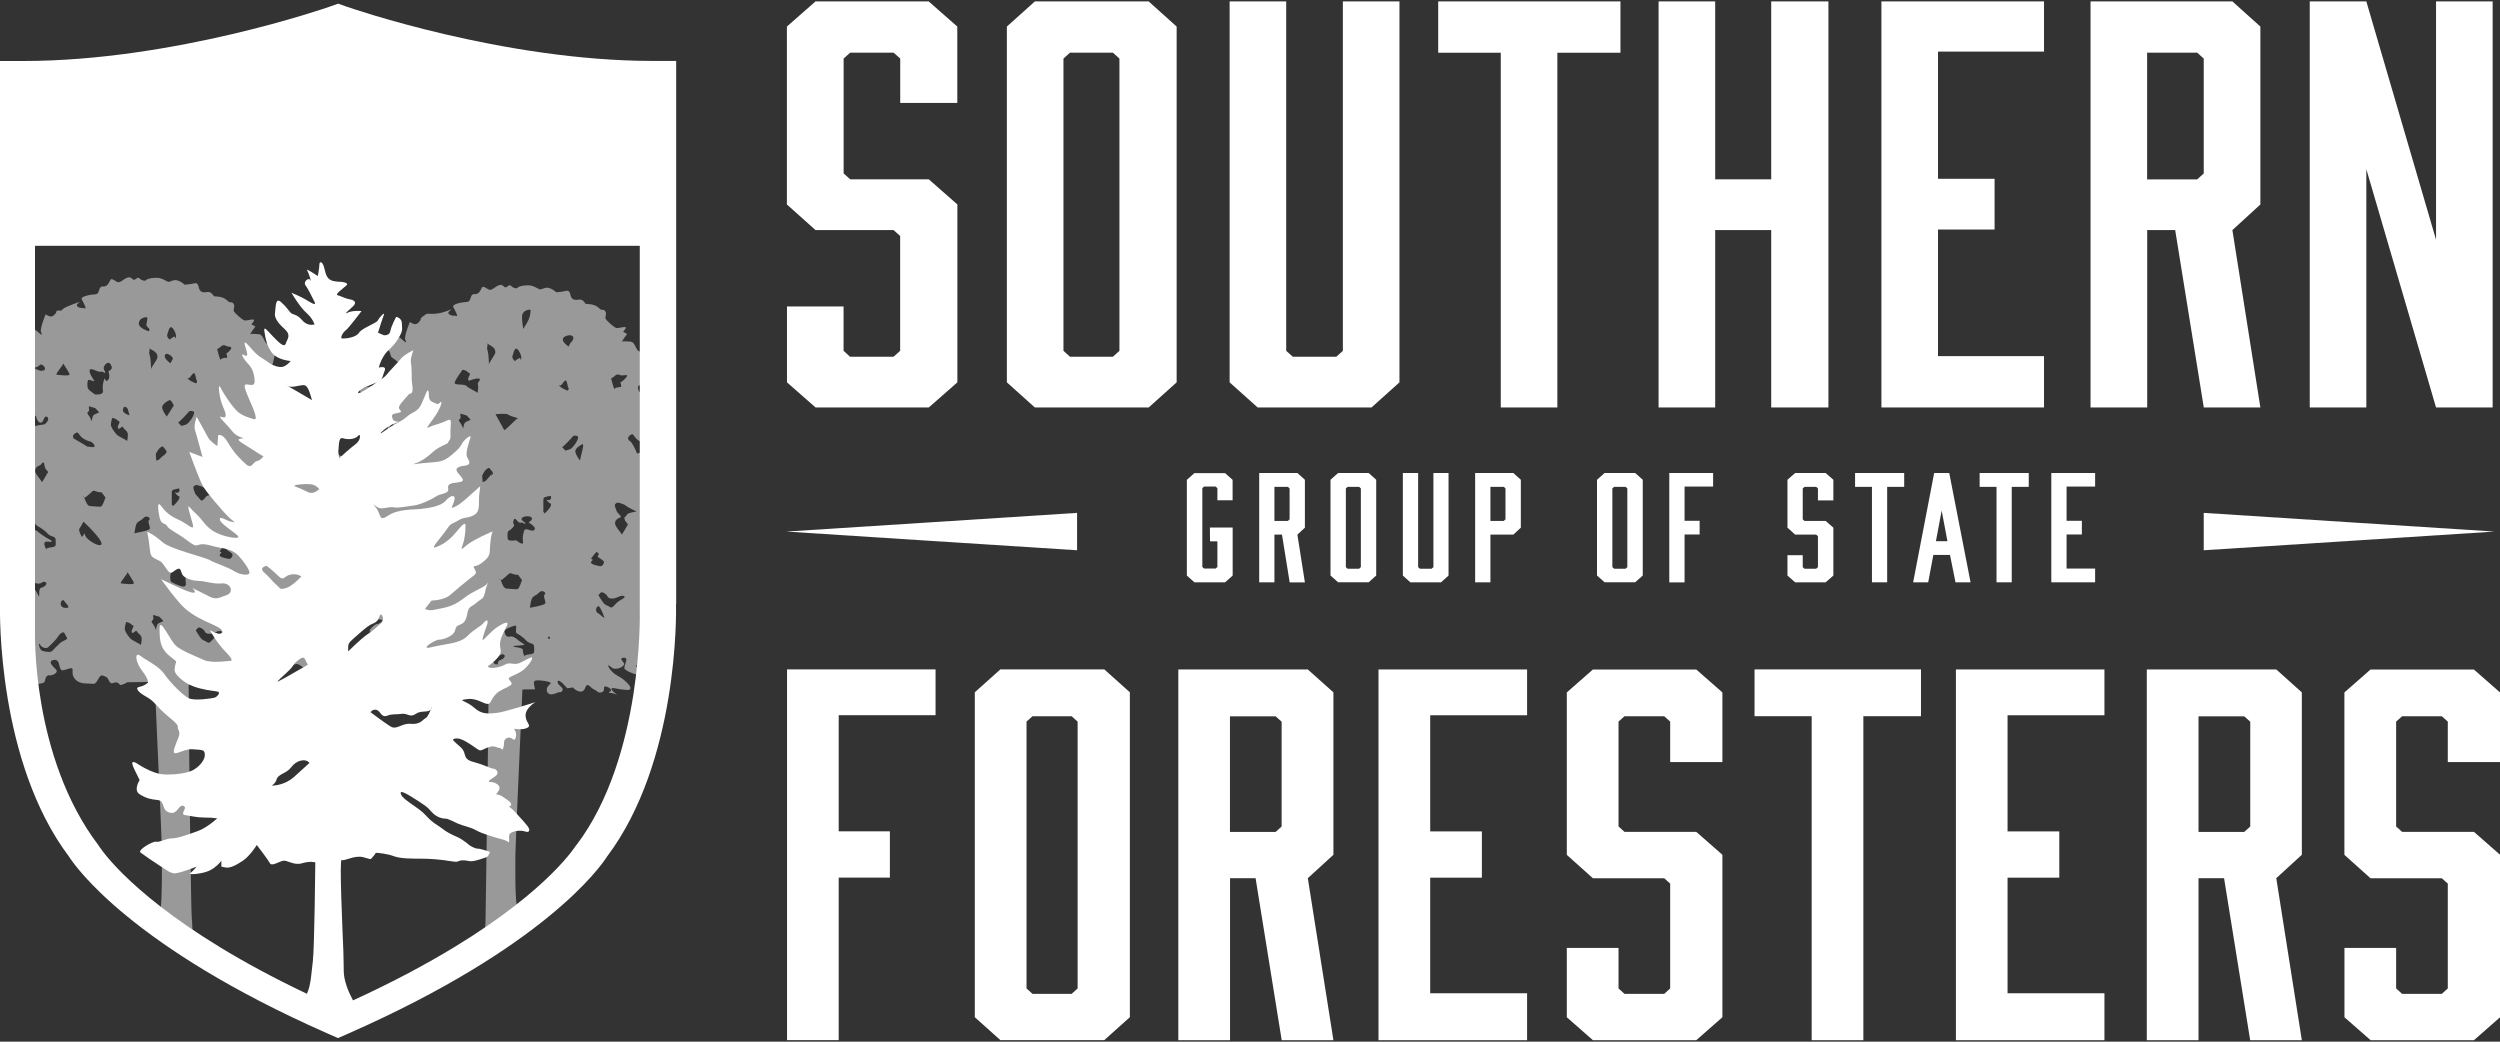
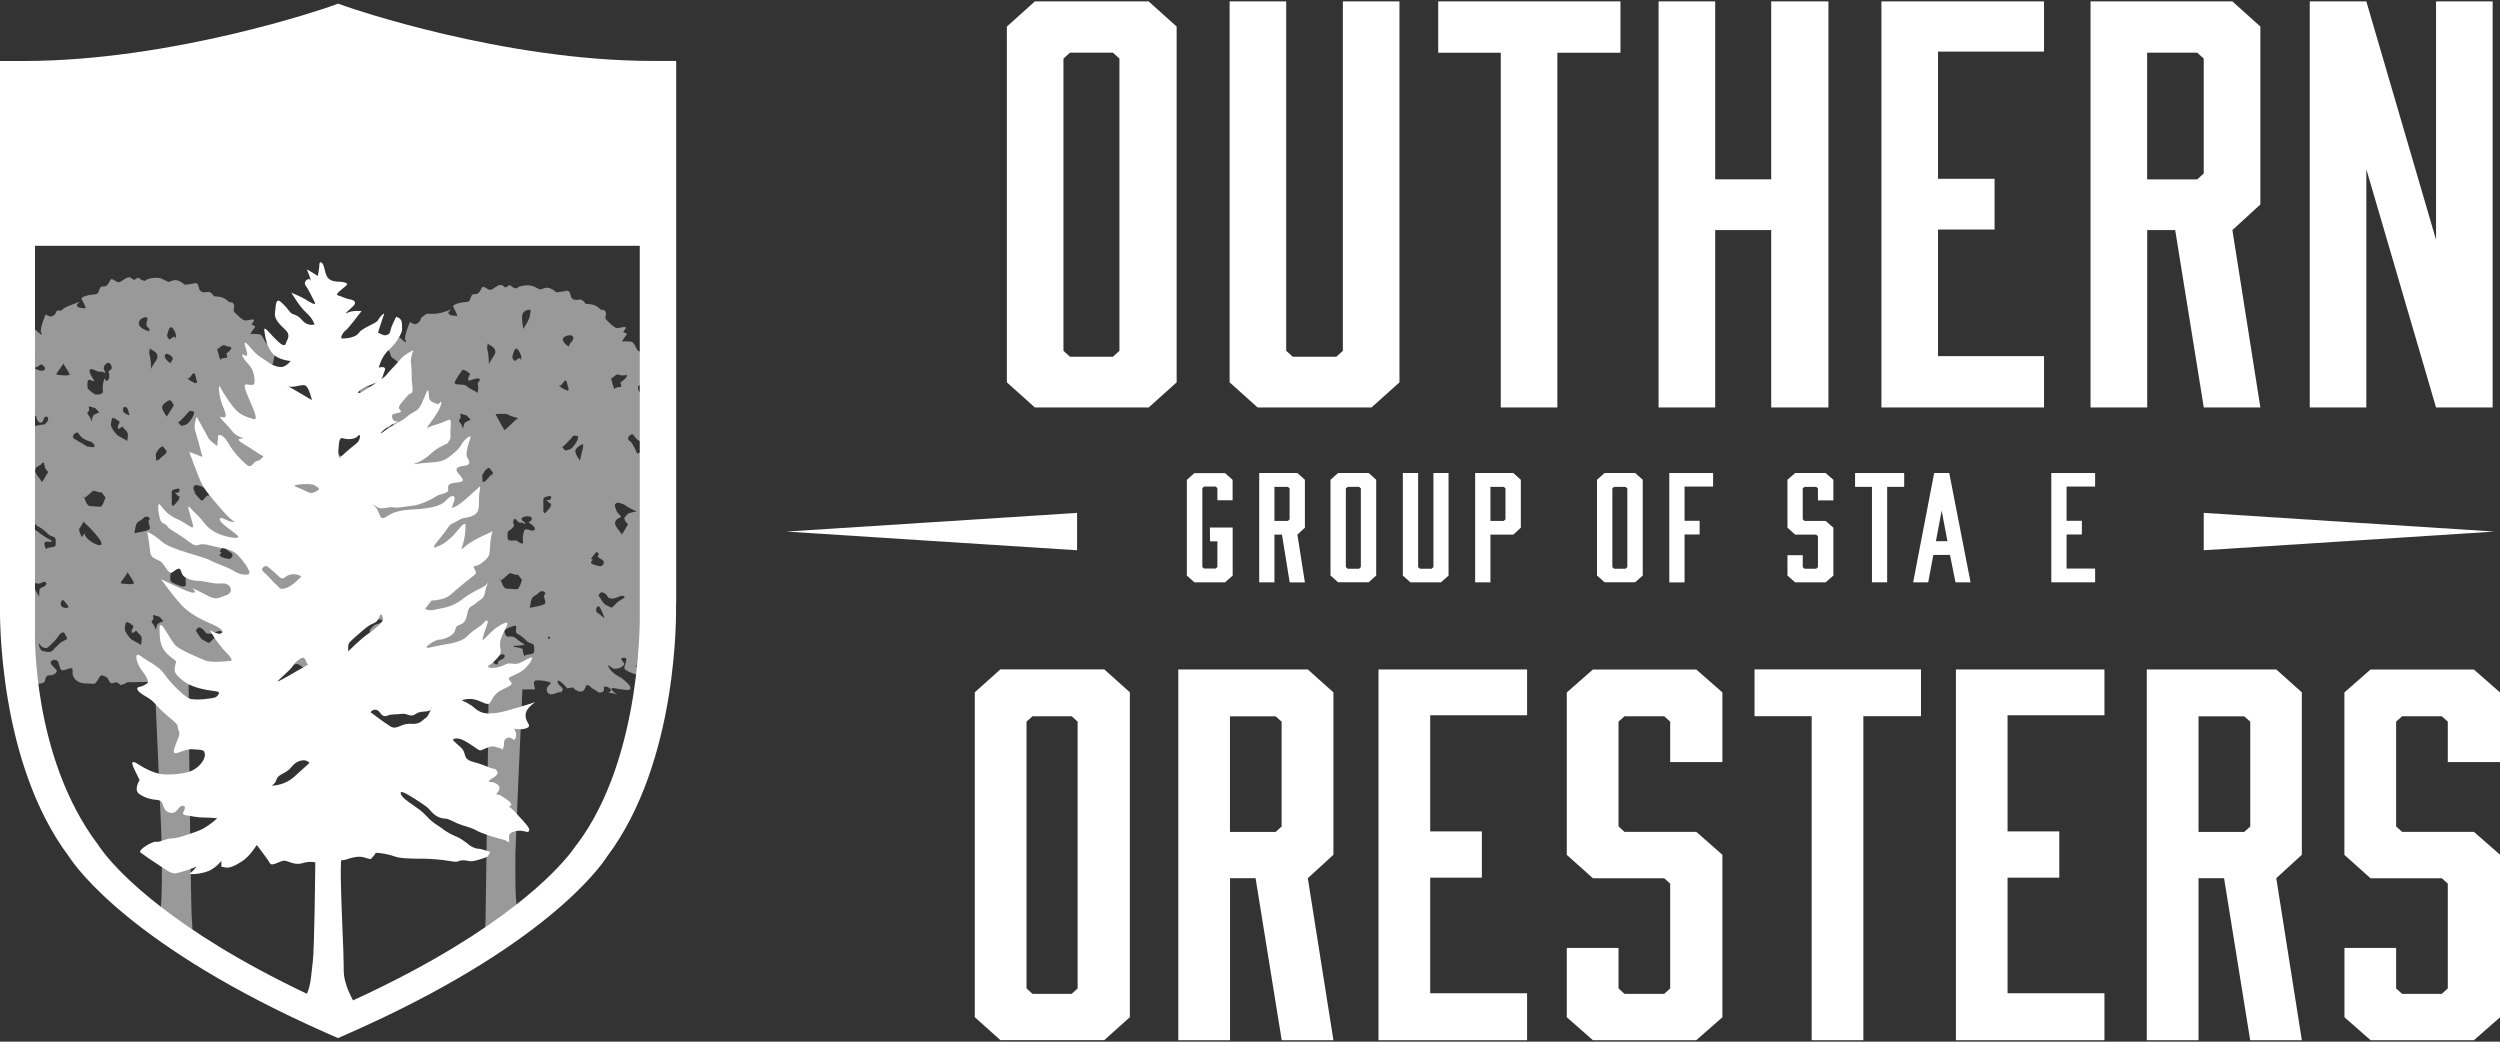
<svg xmlns="http://www.w3.org/2000/svg" width="120" height="50" viewBox="0 0 120 50" fill="none">
  <rect x="0" y="0" width="120" height="50" fill="#333333" stroke="none" />
  <g clip-path="url(#clip0_411_92)">
-     <path d="M45.957 4.941H43.211V2.811L42.894 2.528H40.808L40.494 2.811V8.324L40.808 8.607H44.581L45.954 9.814V18.353L44.581 19.559H39.148L37.775 18.353V14.71H40.491V16.84L40.804 17.123H42.891L43.207 16.84V11.327L42.891 11.044H39.145L37.771 9.814V1.275L39.145 0.068H44.577L45.95 1.275V4.941H45.957Z" fill="white" />
    <path d="M55.136 0.068L56.479 1.275V18.353L55.136 19.559H49.673L48.33 18.353V1.275L49.673 0.068H55.136ZM53.733 2.811L53.419 2.528H51.359L51.046 2.811V16.84L51.359 17.123H53.419L53.733 16.84V2.811Z" fill="white" />
    <path d="M67.174 0.068V18.353L65.831 19.559H60.368L59.022 18.353V0.068H61.738V16.84L62.055 17.123H64.144L64.458 16.84V0.068H67.174Z" fill="white" />
    <path d="M77.782 0.068V2.531H74.753V19.559H72.037V2.531H69.034V0.068H77.782Z" fill="white" />
    <path d="M79.612 0.068H82.329V8.607H85.018V0.068H87.764V19.559H85.018V11.044H82.329V19.559H79.612V0.068Z" fill="white" />
    <path d="M98.113 19.559H90.308V0.068H98.113V2.478H93.024V8.581H95.74V11.017H93.024V17.093H98.113V19.556V19.559Z" fill="white" />
    <path d="M103.062 19.559H100.346V0.068H107.155L108.498 1.275V9.814L107.155 11.044L108.498 19.559H105.782L104.409 11.044H103.066V19.559H103.062ZM103.062 8.611H105.465L105.779 8.327V2.811L105.465 2.528H103.062V8.607V8.611Z" fill="white" />
    <path d="M113.584 19.559H110.868V0.068H113.584L116.93 11.507V0.068H119.647V19.559H116.93L113.584 8.121V19.559Z" fill="white" />
-     <path d="M37.778 32.131H44.907V34.33H40.258V39.903H42.714V42.126H40.258V49.925H37.778V32.127V32.131Z" fill="white" />
    <path d="M53.006 32.131L54.233 33.23V48.825L53.006 49.925H48.017L46.79 48.825V33.23L48.017 32.131H53.006ZM51.726 34.637L51.44 34.38H49.56L49.273 34.637V47.445L49.56 47.705H51.44L51.726 47.445V34.637Z" fill="white" />
    <path d="M59.038 49.931H56.559V32.134H62.775L64.004 33.234V41.029L62.775 42.153L64.004 49.928H61.522L60.268 42.153H59.042V49.928L59.038 49.931ZM59.038 39.933H61.231L61.518 39.673V34.64L61.231 34.384H59.038V39.933Z" fill="white" />
    <path d="M73.3 49.931H66.168V32.134H73.3V34.334H68.65V39.906H71.13V42.129H68.65V47.678H73.3V49.928V49.931Z" fill="white" />
    <path d="M82.675 36.58H80.169V34.637L79.882 34.38H77.976L77.689 34.637V39.67L77.976 39.93H81.422L82.675 41.029V48.828L81.422 49.928H76.459L75.206 48.828V45.502H77.689V47.445L77.976 47.705H79.882L80.169 47.445V42.413L79.882 42.156H76.459L75.206 41.033V33.237L76.459 32.137H81.422L82.675 33.237V36.583V36.58Z" fill="white" />
    <path d="M92.207 32.131V34.377H89.441V49.928H86.961V34.377H84.218V32.131H92.21H92.207Z" fill="white" />
    <path d="M101.013 49.931H93.884V32.134H101.013V34.334H96.363V39.906H98.846V42.129H96.363V47.678H101.013V49.928V49.931Z" fill="white" />
    <path d="M105.529 49.931H103.046V32.134H109.261L110.488 33.234V41.029L109.261 42.153L110.488 49.928H108.008L106.755 42.153H105.529V49.928V49.931ZM105.529 39.933H107.722L108.012 39.673V34.64L107.722 34.384H105.529V39.933Z" fill="white" />
    <path d="M120 36.58H117.494V34.637L117.207 34.38H115.301L115.014 34.637V39.67L115.301 39.93H118.75L120.003 41.029V48.828L118.75 49.928H113.788L112.534 48.828V45.502H115.014V47.445L115.301 47.705H117.207L117.494 47.445V42.413L117.207 42.156H113.784L112.531 41.033V33.237L113.784 32.137H118.747L120 33.237V36.583V36.58Z" fill="white" />
    <path d="M57.332 27.951L56.969 27.628V23.032L57.332 22.709H58.802L59.165 23.032V24.012H58.435V23.432L58.349 23.355H57.795L57.712 23.432V27.215L57.795 27.291H58.349L58.435 27.215V25.985H58.082L58.075 25.322H59.168V27.628L58.805 27.951H57.335H57.332Z" fill="white" />
    <path d="M61.172 27.951H60.442V22.705H62.275L62.635 23.029V25.328L62.275 25.662L62.635 27.955H61.905L61.535 25.662H61.172V27.955V27.951ZM61.172 25.005H61.818L61.901 24.928V23.445L61.818 23.369H61.172V25.005Z" fill="white" />
    <path d="M65.698 22.705L66.058 23.029V27.625L65.698 27.948H64.228L63.864 27.625V23.029L64.228 22.705H65.698ZM65.321 23.445L65.238 23.369H64.684L64.601 23.445V27.221L64.684 27.298H65.238L65.321 27.221V23.445Z" fill="white" />
    <path d="M69.53 22.705V27.628L69.167 27.951H67.697L67.337 27.628V22.705H68.07V27.221L68.154 27.298H68.717L68.804 27.221V22.705H69.534H69.53Z" fill="white" />
    <path d="M71.54 27.951H70.807V22.705H72.64L73 23.029V25.328L72.64 25.662H71.54V27.955V27.951ZM71.54 25.005H72.18L72.263 24.928V23.445L72.18 23.369H71.54V25.005Z" fill="white" />
    <path d="M78.489 22.705L78.852 23.029V27.625L78.489 27.948H77.019L76.656 27.625V23.029L77.019 22.705H78.489ZM78.112 23.445L78.029 23.369H77.476L77.393 23.445V27.221L77.476 27.298H78.029L78.112 27.221V23.445Z" fill="white" />
    <path d="M80.126 22.705H82.229V23.355H80.859V24.998H81.582V25.655H80.859V27.955H80.126V22.709V22.705Z" fill="white" />
    <path d="M88.001 24.018H87.261V23.445L87.178 23.369H86.615L86.531 23.445V24.928L86.615 25.005H87.631L88.001 25.328V27.628L87.631 27.951H86.168L85.798 27.628V26.648H86.531V27.221L86.615 27.298H87.178L87.261 27.221V25.738L87.178 25.662H86.168L85.798 25.328V23.029L86.168 22.705H87.631L88.001 23.029V24.015V24.018Z" fill="white" />
    <path d="M91.401 22.705V23.369H90.584V27.951H89.854V23.369H89.044V22.705H91.401Z" fill="white" />
    <path d="M94.587 27.951H93.864L93.6 26.638H92.8L92.554 27.951H91.831L92.84 22.705H93.564L94.587 27.951ZM92.924 25.978H93.477L93.2 24.508L92.924 25.978Z" fill="white" />
-     <path d="M97.38 22.705V23.369H96.563V27.951H95.833V23.369H95.023V22.705H97.38Z" fill="white" />
    <path d="M100.566 27.951H98.463V22.705H100.566V23.355H99.196V24.998H99.929V25.655H99.196V27.291H100.566V27.955V27.951Z" fill="white" />
    <path d="M37.745 25.515L44.721 25.068L51.7 24.618V25.515V26.412L44.721 25.965L37.745 25.515Z" fill="white" />
    <path d="M119.73 25.515L112.758 25.965L105.779 26.412V25.515V24.618L112.758 25.068L119.73 25.515Z" fill="white" />
    <path d="M32.456 28.991V2.925H31.339C24.12 2.925 16.748 0.355 16.674 0.332L16.231 0.175L15.788 0.332C15.714 0.358 8.342 2.928 1.123 2.928H1.76836e-06V28.994C-0.01 29.421 -0.12 36.56 3.313 41.119C3.633 41.616 6.326 45.459 15.694 49.595L16.224 49.828L16.754 49.595C26.123 45.459 28.816 41.619 29.136 41.119C32.569 36.56 32.459 29.421 32.449 28.994L32.456 28.991ZM13.788 27.635C13.945 27.551 14.261 27.515 14.461 27.675C14.461 27.675 14.025 28.151 13.708 28.235C13.392 28.314 13.472 28.235 13.271 28.075C13.075 27.915 12.955 27.715 12.678 27.478C12.402 27.238 12.795 27.158 12.795 27.158C12.795 27.158 13.115 27.398 13.351 27.638C13.588 27.878 13.628 27.718 13.788 27.638V27.635ZM13.805 18.529C14.005 18.633 14.348 18.486 14.578 18.486C14.808 18.486 14.895 18.966 14.975 19.206L14.225 18.766C14.225 18.766 13.928 18.599 13.808 18.529C13.801 18.529 13.795 18.529 13.791 18.526C13.731 18.489 13.751 18.499 13.808 18.529H13.805ZM14.778 31.907C13.635 32.557 13.771 32.497 13.351 32.707C13.191 32.787 13.668 32.387 13.905 32.147C14.141 31.907 14.025 31.907 14.341 31.667C14.658 31.427 14.618 31.667 14.778 31.907ZM13.271 37.42C13.351 37.14 13.748 37.14 13.985 36.82C14.221 36.5 14.658 36.38 14.855 36.62C14.855 36.62 14.378 37.06 14.105 37.3C13.828 37.54 13.511 37.66 13.195 37.7C12.878 37.74 13.195 37.7 13.275 37.42H13.271ZM14.815 23.635C14.578 23.515 14.378 23.435 14.181 23.355C13.985 23.275 14.458 23.235 14.735 23.235C15.011 23.235 15.131 23.275 15.328 23.472C15.328 23.472 15.051 23.752 14.815 23.632V23.635ZM18.297 29.908C18.101 30.068 18.021 30.188 17.664 30.428C17.308 30.668 16.714 31.267 16.714 31.267C16.714 31.087 16.704 30.997 16.734 30.918C16.764 30.837 16.834 30.767 16.991 30.628C17.308 30.348 17.624 30.068 17.781 29.988C17.941 29.908 18.137 29.868 18.218 29.588C18.297 29.311 18.494 29.748 18.297 29.908ZM18.614 34.344C18.811 34.264 19.011 34.304 19.287 34.264C19.564 34.224 19.684 34.464 19.961 34.264C20.21 34.084 20.557 34.224 20.68 34.05C20.727 33.93 20.75 33.86 20.714 33.984C20.707 34.01 20.694 34.03 20.68 34.05C20.624 34.197 20.524 34.42 20.437 34.464C20.277 34.544 20.201 34.78 19.724 34.744C19.251 34.704 19.051 35.064 18.734 34.864C18.417 34.664 17.784 34.184 17.784 34.184C17.904 34.024 18.101 34.024 18.221 34.184C18.341 34.344 18.421 34.424 18.617 34.344H18.614ZM17.071 21.319C16.794 21.519 16.278 21.999 16.278 21.999L16.238 21.679C16.278 21.359 16.238 20.959 16.474 21.039C16.711 21.119 17.068 21.079 17.188 20.919C17.308 20.759 17.348 21.119 17.068 21.319H17.071ZM17.191 18.843C17.271 18.643 17.704 18.523 18.061 18.363C18.104 18.343 18.124 18.326 18.157 18.306C17.738 18.606 17.138 18.979 17.191 18.843ZM27.666 40.553C27.666 40.553 26.403 42.666 21.824 45.452C20.494 46.262 18.884 47.129 16.944 48.019C16.834 47.812 16.718 47.569 16.638 47.329C16.441 46.729 16.521 46.652 16.481 45.652C16.441 44.652 16.281 41.196 16.401 41.276C16.521 41.356 17.014 41.029 17.451 41.149C17.884 41.269 17.754 41.269 17.911 41.109C18.071 40.95 17.988 40.936 18.067 40.936C18.148 40.936 18.581 40.976 18.901 41.096C19.217 41.216 19.771 41.216 20.207 41.216C20.644 41.216 21.157 41.256 21.634 41.336C22.11 41.416 21.91 41.296 22.227 41.296C22.544 41.296 22.503 41.416 23.017 41.256C23.53 41.096 23.373 41.136 23.53 40.896C23.53 40.896 23.097 40.736 22.937 40.736C22.777 40.736 22.54 40.576 22.54 40.576C22.54 40.576 22.224 40.296 21.947 40.176C21.67 40.056 21.43 39.936 21.234 39.776C21.037 39.616 20.797 39.536 20.441 39.14C20.084 38.74 19.371 38.42 19.254 38.14C19.134 37.86 19.531 38.1 20.087 38.456C20.64 38.816 20.52 38.776 20.761 39.016C20.997 39.256 21.274 39.296 21.394 39.296C21.514 39.296 21.71 39.416 21.987 39.536C22.264 39.656 22.58 39.696 22.857 39.856C23.134 40.016 23.807 40.216 24.123 40.293C24.44 40.373 24.44 40.533 24.44 40.333C24.44 40.133 24.36 39.973 24.757 39.893C25.153 39.813 25.31 40.013 25.39 39.893C25.47 39.773 25.27 39.573 24.757 39.013C24.59 38.833 24.487 38.75 24.423 38.716C24.44 38.713 24.46 38.706 24.48 38.693C24.68 38.573 24.32 38.373 24.083 38.213C23.843 38.053 23.727 38.253 23.923 37.973C24.12 37.693 23.727 37.537 23.567 37.537C23.407 37.537 23.407 37.497 23.723 37.297C24.04 37.097 23.803 36.897 23.683 36.897C23.563 36.897 23.327 36.737 22.733 36.577C22.14 36.417 22.457 36.177 22.1 35.857C21.744 35.537 21.664 35.497 21.824 35.457C21.984 35.417 22.18 35.457 22.654 35.777C23.13 36.097 22.97 36.057 23.367 35.897C23.763 35.737 23.803 35.897 23.96 35.897C24.117 35.897 24.08 36.097 24.157 35.897C24.237 35.697 24.117 35.497 24.357 35.417C24.593 35.337 24.673 35.657 24.75 35.417C24.83 35.177 24.673 34.977 24.673 34.977C24.673 34.977 25.07 35.057 25.306 34.937C25.543 34.817 25.227 34.7 25.227 34.337C25.227 33.974 25.703 33.7 25.703 33.7C25.703 33.7 24.24 34.18 23.84 34.22C23.447 34.26 23.13 34.3 22.773 33.98C22.417 33.66 22.02 33.624 22.26 33.581C22.497 33.541 22.697 33.501 23.13 33.7C23.567 33.9 23.487 33.74 23.683 33.461C23.883 33.181 24.04 33.141 24.357 32.981C24.673 32.821 24.553 32.781 24.437 32.621C24.317 32.461 24.873 32.421 25.227 32.061C25.583 31.701 25.543 31.544 25.543 31.544C25.543 31.544 25.383 31.584 25.03 31.784C24.673 31.981 24.517 31.744 24.24 31.901C23.963 32.061 23.527 32.101 23.447 32.021C23.367 31.941 23.447 32.021 23.803 31.661C24.16 31.301 24 31.221 24 30.944C24 30.668 24.12 30.464 24.317 30.064C24.517 29.664 23.92 30.064 23.803 30.144C23.683 30.224 23.327 30.584 23.207 30.704C23.09 30.824 23.247 30.348 23.367 30.024C23.487 29.704 23.327 29.744 23.207 29.904C23.09 30.064 22.773 30.184 22.417 30.544C22.06 30.904 21.347 30.904 20.714 31.064C20.081 31.224 20.874 30.704 21.07 30.704C21.267 30.704 21.584 30.584 21.744 30.424C21.904 30.264 21.824 30.104 21.984 30.024C22.144 29.944 22.34 29.944 22.42 29.504C22.5 29.064 22.577 29.184 22.854 28.945C23.13 28.704 23.21 28.785 23.29 28.384C23.337 28.141 23.43 27.958 23.46 27.905C23.453 27.918 23.44 27.941 23.41 27.985C23.253 28.225 22.777 28.305 22.224 28.744C21.67 29.181 21.197 29.181 20.877 29.264C20.561 29.344 20.401 29.224 20.401 29.224L20.717 28.825C20.717 28.825 21.31 28.825 21.627 28.544C21.944 28.268 22.18 28.065 22.537 27.785C22.893 27.505 22.893 27.545 22.777 27.305C22.657 27.065 22.777 27.305 23.174 26.985C23.57 26.665 23.49 26.585 23.53 26.105C23.57 25.625 23.65 25.505 23.65 25.505C23.65 25.505 22.7 25.905 22.384 26.185C22.067 26.462 22.147 26.345 22.224 26.105C22.304 25.865 22.344 25.545 22.344 25.225C22.344 24.905 21.907 25.585 21.63 25.825C21.354 26.065 21.234 26.145 20.917 26.265C20.601 26.385 21.194 25.785 21.43 25.425C21.67 25.065 21.67 25.185 21.987 24.985C22.304 24.785 22.46 24.905 22.78 24.705C23.097 24.508 22.94 24.065 23.017 23.628C23.097 23.189 23.017 23.389 22.86 23.509C22.703 23.628 22.15 24.188 21.87 24.308C21.594 24.428 21.674 24.428 21.794 24.069C21.91 23.712 21.634 23.748 21.397 24.032C21.16 24.312 20.567 24.388 20.171 24.432C19.774 24.472 19.104 24.432 18.627 24.752C18.154 25.072 18.311 24.672 18.034 24.352C17.758 24.032 18.034 24.352 18.231 24.392C18.431 24.432 18.667 24.312 18.904 24.352C19.141 24.392 19.457 24.312 19.814 24.272C20.171 24.232 20.687 23.992 20.92 23.832C21.157 23.672 21.554 23.712 21.514 23.472C21.474 23.235 21.594 23.192 21.99 23.152C22.384 23.112 22.187 22.952 21.99 22.712C21.794 22.472 21.99 22.392 22.307 22.352C22.623 22.312 22.544 22.152 22.427 21.955C22.307 21.756 22.544 21.155 22.584 20.996C22.623 20.836 22.307 21.076 22.187 21.276C22.067 21.476 22.067 21.515 21.634 21.875C21.197 22.235 20.96 22.155 20.247 22.235C19.534 22.315 19.891 22.315 20.287 22.075C20.684 21.835 20.8 21.596 21.237 21.399C21.674 21.199 21.434 21.279 21.554 21.159C21.674 21.039 21.594 20.879 21.634 20.439C21.674 19.999 21.554 20.159 21.237 20.279C20.92 20.399 20.8 20.399 20.564 20.519C20.327 20.639 20.92 20.039 21.117 19.562C21.317 19.082 21.037 19.402 21.037 19.402C21.037 19.402 20.721 19.323 20.64 19.203C20.561 19.082 20.601 18.883 20.561 18.762C20.52 18.642 20.441 18.922 20.244 19.362C20.047 19.802 19.847 19.722 19.531 20.002C19.214 20.282 18.937 20.322 18.461 20.682C17.984 21.042 18.501 20.482 18.934 20.322C19.371 20.162 18.934 20.322 18.854 20.126C18.774 19.926 18.814 19.886 18.974 19.846C19.131 19.806 19.331 19.806 19.211 19.686C19.091 19.566 19.131 19.486 19.447 19.126C19.764 18.766 19.567 18.966 19.724 18.886C19.881 18.806 19.764 18.406 19.764 18.249C19.764 18.093 19.764 17.609 19.724 17.409C19.684 17.209 19.844 16.809 19.844 16.809C19.844 16.809 19.411 17.009 19.251 17.209C19.094 17.409 18.657 17.849 18.537 18.009C18.511 18.046 18.411 18.129 18.281 18.223C18.384 18.116 18.378 17.999 18.461 17.806C18.577 17.526 18.184 17.646 18.184 17.646C18.184 17.646 18.224 17.406 18.421 17.086C18.617 16.766 18.817 16.726 19.094 16.286C19.371 15.846 19.291 15.81 19.291 15.53C19.291 15.25 19.014 15.21 19.014 15.21C19.014 15.21 18.777 15.65 18.737 15.89C18.697 16.13 18.421 16.09 18.421 16.09L18.144 15.97C18.144 15.97 18.341 15.33 18.421 15.13C18.501 14.93 18.221 15.21 18.144 15.37C18.064 15.53 17.391 15.73 17.234 15.97C17.078 16.21 16.601 16.25 16.441 16.25C16.281 16.25 16.481 15.93 16.601 15.85C16.721 15.77 17.354 14.93 17.354 14.93C17.354 14.93 16.918 14.89 16.681 15.01C16.444 15.13 16.801 14.85 16.958 14.69C17.118 14.53 17.038 14.41 16.798 14.37C16.561 14.33 16.364 14.21 16.204 14.17C16.048 14.13 16.521 13.81 16.638 13.69C16.758 13.57 16.401 13.53 16.401 13.53C16.401 13.53 16.044 13.53 15.888 13.45C15.728 13.37 15.651 13.25 15.571 12.89C15.491 12.53 15.331 12.53 15.331 12.69C15.331 12.85 15.255 13.25 15.255 13.25C15.255 13.25 14.661 12.85 14.738 12.97C14.818 13.09 14.975 13.61 14.898 13.45C14.818 13.29 14.541 13.53 14.661 13.69C14.781 13.85 14.978 14.25 15.098 14.49C15.218 14.73 14.861 14.49 14.661 14.37C14.465 14.25 13.988 14.05 13.988 14.05C13.988 14.05 14.381 14.73 14.701 15.01C15.018 15.29 15.098 15.57 15.098 15.57C15.098 15.57 14.781 15.69 14.505 15.37C14.228 15.05 14.068 15.13 13.951 15.01C13.835 14.89 13.755 14.73 13.478 14.49C13.201 14.25 13.238 14.81 13.201 15.01C13.162 15.21 13.281 15.45 13.638 15.77C13.995 16.09 13.798 16.25 13.718 16.489C13.638 16.73 13.322 16.369 13.085 16.13C12.848 15.89 12.652 15.613 12.688 15.89C12.728 16.17 12.805 16.649 13.085 16.969C13.361 17.289 13.955 17.329 13.955 17.329C13.955 17.329 13.758 17.569 13.562 17.609C13.365 17.649 13.048 17.529 12.848 17.369C12.648 17.209 12.452 17.169 12.135 16.813C11.818 16.453 11.742 16.373 11.742 16.493C11.742 16.613 12.018 17.213 11.742 17.053C11.465 16.893 11.742 17.293 11.898 17.453C12.058 17.613 12.175 17.813 12.215 18.173C12.255 18.533 12.135 18.493 11.858 18.453C11.582 18.413 11.858 18.889 12.135 19.572C12.412 20.249 12.215 20.132 12.095 20.092C11.975 20.052 11.658 19.972 11.422 19.772C11.185 19.576 10.748 18.933 10.592 18.613C10.432 18.293 10.512 19.093 10.709 19.532C10.905 19.972 10.868 20.092 10.629 20.012C10.392 19.932 10.825 20.292 11.142 20.692C11.458 21.092 11.935 21.012 11.578 21.052C11.222 21.092 11.698 21.292 12.172 21.612C12.648 21.932 12.648 21.892 12.648 21.892C12.648 21.892 12.532 22.092 12.332 22.132C12.132 22.172 12.095 22.532 11.818 22.292C11.542 22.052 11.225 21.732 10.948 21.252C10.672 20.772 10.472 20.892 10.472 20.892L10.432 21.412C10.432 21.412 10.075 21.172 9.995 21.012C9.915 20.852 9.442 20.012 9.442 20.012C9.442 20.012 9.282 20.412 9.362 20.652C9.442 20.892 9.719 21.932 9.719 21.932L9.085 21.695C9.085 21.695 9.482 22.775 9.642 23.132C9.799 23.492 10.115 23.852 10.668 24.492C11.222 25.132 11.422 25.092 11.145 25.052C10.868 25.012 10.552 24.732 10.552 24.932C10.552 25.132 11.305 25.572 11.422 25.728C11.542 25.888 11.025 25.808 10.668 25.688C10.312 25.568 10.035 25.408 9.759 25.048C9.482 24.688 9.322 24.608 9.125 24.368C8.925 24.128 9.125 24.688 9.245 25.128C9.365 25.568 9.009 25.128 8.532 24.928C8.059 24.728 7.859 24.448 7.702 24.248C7.542 24.049 7.582 24.488 7.662 24.848C7.742 25.208 7.939 25.088 8.019 25.248C8.099 25.408 8.492 25.568 8.969 25.928C9.442 26.288 9.402 26.168 9.642 26.128C9.879 26.088 10.275 26.248 10.552 26.288C10.829 26.328 11.185 26.408 11.422 26.648C11.658 26.888 11.975 27.328 11.975 27.488C11.975 27.648 11.542 27.605 11.225 27.408C10.909 27.208 10.355 27.048 10.075 26.888C9.799 26.728 8.176 26.368 7.779 26.008C7.382 25.648 7.066 25.528 7.066 25.528C7.066 25.528 7.146 25.888 7.182 26.285C7.222 26.685 7.262 26.725 7.499 26.845C7.739 26.965 7.739 26.925 7.976 27.285C8.216 27.645 8.252 27.445 8.489 27.325C8.725 27.205 8.649 27.485 8.805 27.645C8.965 27.801 9.319 27.885 9.559 27.885C9.799 27.885 10.272 28.045 10.629 28.005C10.985 27.965 11.142 28.244 11.065 28.404C10.985 28.564 10.865 28.564 10.549 28.684C10.232 28.805 10.035 28.605 9.599 28.404C9.162 28.208 9.202 28.165 9.319 28.325C9.439 28.485 9.279 28.485 8.962 28.364C8.645 28.245 7.736 27.805 7.736 27.805C7.736 27.805 8.529 28.924 8.922 29.244C9.319 29.564 9.635 29.724 10.269 30.004C10.902 30.284 10.665 30.484 10.429 30.404C10.192 30.324 10.072 30.244 10.072 30.244C10.072 30.244 10.389 30.844 10.865 31.324C11.342 31.804 10.985 31.724 10.985 31.724C10.985 31.724 10.155 31.844 9.799 31.684C9.442 31.524 8.729 31.244 8.452 31.004C8.176 30.767 7.659 29.568 7.659 30.164C7.659 30.761 7.699 31.124 8.136 31.484C8.572 31.844 8.452 31.684 8.412 31.924C8.372 32.164 8.332 32.244 8.569 32.484C8.805 32.724 9.122 32.924 9.599 33.044C10.072 33.164 10.349 33.164 10.469 33.204C10.588 33.244 10.429 33.444 10.309 33.484C10.189 33.524 9.359 33.644 9.082 33.524C8.805 33.407 8.172 32.767 7.896 32.364C7.619 31.964 7.066 31.727 6.746 31.484C6.429 31.244 6.509 31.804 6.826 32.204C7.142 32.604 7.102 32.764 7.102 32.764C7.102 32.764 6.946 32.924 6.706 32.964C6.469 33.004 6.589 33.204 7.022 33.444C7.459 33.684 7.459 33.884 8.092 34.404C8.725 34.924 8.449 34.804 8.569 35.044C8.689 35.284 8.529 35.404 8.369 35.923C8.212 36.443 8.765 35.923 9.239 35.964C9.715 36.004 9.832 35.964 9.832 36.243C9.832 36.523 9.475 36.923 9.079 37.043C8.682 37.163 8.129 37.203 7.772 37.163C7.416 37.123 6.942 36.883 6.702 36.727C6.466 36.567 6.189 36.407 6.466 36.963C6.659 37.35 6.696 37.43 6.702 37.443C6.702 37.443 6.386 37.923 6.702 38.123C7.019 38.323 7.219 38.363 7.576 38.403C7.932 38.443 7.732 38.883 8.129 39.003C8.525 39.123 8.565 38.603 8.802 38.683C9.042 38.763 8.605 39.083 8.882 39.123C9.159 39.163 9.435 39.243 9.832 39.243C10.229 39.243 10.425 39.283 10.425 39.283C10.425 39.283 9.949 39.723 9.515 39.883C9.079 40.043 8.525 40.243 8.249 40.243C7.972 40.243 7.656 40.443 7.496 40.403C7.339 40.363 6.586 40.803 6.746 40.923C6.906 41.043 7.419 41.399 7.736 41.599C8.052 41.799 8.132 41.879 8.329 41.919C8.529 41.959 9.439 41.599 9.439 41.599C9.439 41.599 9.242 41.839 9.122 41.919C9.002 41.999 9.675 41.959 10.032 41.799C10.389 41.639 10.625 41.319 10.625 41.319V41.599L10.822 41.639C11.018 41.679 11.295 41.559 11.652 41.319C12.008 41.079 12.325 40.559 12.325 40.559C12.325 40.559 12.878 41.279 12.958 41.436C13.038 41.596 13.392 41.356 13.591 41.316C13.788 41.276 14.105 41.556 14.501 41.436C14.898 41.316 15.135 41.396 15.135 41.396C15.135 41.396 15.095 45.552 15.015 46.149C14.948 46.652 14.931 47.289 14.731 47.702C13.108 46.929 11.728 46.179 10.565 45.469C5.986 42.682 4.723 40.569 4.723 40.569C1.5 36.32 1.68 30.294 1.68 30.294V11.8H30.709V29.361C30.709 29.361 30.889 36.32 27.666 40.569V40.553Z" fill="white" />
    <path opacity="0.5" d="M31.352 19.546C31.352 19.546 31.342 19.546 31.336 19.542C31.139 19.522 30.946 19.542 30.879 19.542C30.812 19.542 30.726 19.293 30.836 19.316C30.942 19.336 31.116 19.276 31.226 19.276C31.336 19.276 31.139 18.986 31.139 18.986C31.139 18.986 31.076 18.819 30.989 18.779C30.902 18.739 30.772 18.863 30.706 18.819C30.642 18.779 30.576 18.573 30.662 18.509C30.749 18.449 30.942 18.386 30.879 18.303C30.816 18.219 30.686 18.136 30.729 18.033C30.772 17.929 30.922 17.909 30.946 17.766C30.969 17.623 31.096 17.249 31.032 17.186C30.969 17.123 31.292 17.043 31.269 16.916C31.249 16.793 30.922 16.896 30.836 16.896C30.749 16.896 30.639 16.876 30.576 16.773C30.512 16.669 30.426 16.399 30.273 16.399C30.119 16.399 29.926 16.36 29.863 16.399C29.799 16.439 30.102 16.03 30.102 16.03L29.909 15.926C29.909 15.926 30.102 15.72 30.016 15.7C29.929 15.68 29.692 15.763 29.583 15.743C29.476 15.72 29.086 15.37 29.063 15.286C29.039 15.203 29.126 15.06 29.063 14.956C28.996 14.853 28.953 14.873 28.889 14.873C28.826 14.873 28.826 14.833 28.649 14.71C28.476 14.586 28.109 14.586 28.109 14.586C28.109 14.586 27.98 14.34 27.783 14.38C27.586 14.42 27.436 14.38 27.393 14.193C27.349 14.007 27.306 13.923 27.153 13.966C27.003 14.007 26.696 14.03 26.696 14.03C26.696 14.03 26.566 13.883 26.35 13.823C26.133 13.763 26.003 13.927 25.893 13.883C25.786 13.843 25.633 13.72 25.416 13.7C25.2 13.677 24.896 13.74 24.853 13.803C24.81 13.867 24.66 13.843 24.55 13.74C24.443 13.637 24.42 13.72 24.31 13.783C24.203 13.847 24.16 13.64 23.987 13.68C23.813 13.723 23.703 13.867 23.553 13.91C23.403 13.95 23.207 13.64 23.12 13.827C23.034 14.013 22.947 14.136 22.773 14.117C22.6 14.097 22.6 14.343 22.537 14.427C22.474 14.51 22.407 14.49 22.234 14.51C22.06 14.53 21.694 14.613 21.757 14.736C21.82 14.86 22.017 15.21 21.91 15.17C21.8 15.13 21.67 15.19 21.54 15.066C21.41 14.943 21.974 14.736 21.41 14.943C20.847 15.15 20.52 15.016 20.454 15.076C20.387 15.14 20.194 15.23 20.194 15.313C20.194 15.396 20.041 15.56 19.934 15.56C19.827 15.56 19.674 15.456 19.674 15.456C19.674 15.456 19.371 16.18 19.457 16.323C19.544 16.47 19.477 16.47 19.284 16.283C19.091 16.1 19.024 16.18 18.787 16.243C18.551 16.306 18.201 16.43 18.224 16.553C18.244 16.676 18.417 16.696 18.594 16.779C18.767 16.863 18.701 17.089 18.831 17.173C18.961 17.256 19.264 17.463 19.154 17.586C19.044 17.709 19.047 18.039 19.217 17.999C19.391 17.959 19.411 17.793 19.541 17.896C19.671 17.999 19.714 18.146 19.497 18.166C19.281 18.186 19.131 17.919 18.891 18.126C18.654 18.333 18.544 18.436 18.481 18.376C18.414 18.313 18.374 18.106 18.177 18.249C17.984 18.393 18.004 18.456 17.874 18.519C17.744 18.583 17.614 18.559 17.441 18.603C17.268 18.642 17.161 18.706 17.331 18.829C17.504 18.953 17.591 18.913 17.548 19.036C17.504 19.159 17.654 19.449 17.741 19.429C17.828 19.409 18.064 19.802 18.238 19.782C18.411 19.762 18.954 19.616 18.824 19.822C18.694 20.029 18.474 20.732 18.691 20.502C18.907 20.276 18.821 20.256 18.907 20.482C18.994 20.709 19.167 20.729 19.231 20.502C19.297 20.276 19.467 20.379 19.447 20.502C19.424 20.626 19.297 20.749 19.231 20.749C19.204 20.749 19.014 20.779 18.797 20.822C18.711 20.839 18.671 21.099 18.587 21.122C18.391 21.175 18.254 20.996 18.151 21.175C18.017 21.409 18.274 21.329 18.328 21.535C18.371 21.712 18.954 21.925 18.914 21.982C18.827 22.105 18.677 22.355 18.544 22.332C18.414 22.312 18.654 22.065 18.501 22.002C18.351 21.939 18.177 22.085 17.894 22.105C17.611 22.125 17.158 22.042 17.134 22.145C17.114 22.249 17.481 22.165 17.458 22.332C17.438 22.499 17.154 22.579 17.438 22.662C17.718 22.745 17.654 22.559 17.718 22.745C17.784 22.932 17.631 22.785 17.501 22.889C17.371 22.992 17.328 23.095 17.241 23.115C17.154 23.135 17.088 23.095 17.048 22.969C17.021 22.895 16.964 22.842 16.898 22.822C16.888 22.799 16.881 22.769 16.888 22.742C16.908 22.659 16.951 22.369 16.844 22.369C16.738 22.369 16.628 22.329 16.541 22.225C16.454 22.122 16.651 21.915 16.411 21.895C16.174 21.875 16.064 21.585 15.891 21.546C15.718 21.506 15.698 21.462 15.611 21.546C15.524 21.629 15.458 21.772 15.371 21.669C15.284 21.566 15.198 21.462 15.284 21.379C15.371 21.296 15.415 21.256 15.501 21.215C15.588 21.172 15.675 21.172 15.761 21.049C15.848 20.926 15.891 20.759 15.825 20.636C15.761 20.512 15.651 20.552 15.718 20.429C15.784 20.306 15.891 20.056 15.891 20.056H15.568C15.505 20.056 15.438 20.076 15.418 19.932C15.398 19.789 15.548 19.646 15.441 19.582C15.331 19.522 15.031 19.686 14.945 19.706C14.858 19.726 14.618 19.789 14.555 19.746C14.488 19.706 14.661 19.662 14.751 19.499C14.838 19.336 14.621 19.416 14.555 19.416C14.488 19.416 14.598 19.273 14.575 19.129C14.555 18.983 14.401 19.169 14.295 19.273C14.185 19.376 14.078 19.396 14.011 19.479C13.948 19.562 13.925 19.646 13.775 19.479C13.621 19.316 13.688 19.212 13.495 19.189C13.298 19.169 13.105 19.189 13.038 19.189C12.972 19.189 12.885 18.942 12.995 18.962C13.105 18.983 13.275 18.922 13.385 18.922C13.495 18.922 13.298 18.633 13.298 18.633C13.298 18.633 13.235 18.466 13.145 18.426C13.058 18.386 12.928 18.509 12.865 18.466C12.798 18.426 12.735 18.219 12.822 18.156C12.908 18.096 13.105 18.033 13.038 17.949C12.975 17.866 12.845 17.786 12.888 17.679C12.931 17.576 13.082 17.556 13.105 17.409C13.128 17.266 13.255 16.893 13.191 16.829C13.128 16.77 13.451 16.686 13.428 16.559C13.405 16.436 13.082 16.54 12.995 16.54C12.908 16.54 12.798 16.52 12.735 16.416C12.672 16.313 12.582 16.043 12.432 16.043C12.282 16.043 12.085 16.003 12.022 16.043C11.958 16.083 12.258 15.67 12.258 15.67L12.065 15.566C12.065 15.566 12.258 15.36 12.172 15.34C12.085 15.316 11.848 15.4 11.738 15.38C11.628 15.356 11.238 15.006 11.218 14.923C11.198 14.84 11.282 14.693 11.218 14.593C11.155 14.49 11.112 14.51 11.045 14.51C10.979 14.51 10.982 14.47 10.809 14.347C10.635 14.223 10.269 14.223 10.269 14.223C10.269 14.223 10.139 13.973 9.942 14.017C9.745 14.056 9.595 14.017 9.552 13.83C9.509 13.643 9.465 13.56 9.312 13.603C9.162 13.643 8.859 13.667 8.859 13.667C8.859 13.667 8.729 13.52 8.512 13.46C8.296 13.397 8.166 13.563 8.059 13.523C7.952 13.483 7.799 13.357 7.582 13.337C7.366 13.317 7.062 13.377 7.019 13.44C6.976 13.503 6.822 13.48 6.716 13.38C6.606 13.277 6.586 13.36 6.476 13.42C6.369 13.483 6.326 13.273 6.152 13.317C5.979 13.357 5.869 13.503 5.719 13.543C5.566 13.583 5.373 13.273 5.286 13.46C5.199 13.647 5.113 13.77 4.939 13.75C4.766 13.73 4.766 13.976 4.703 14.06C4.636 14.143 4.573 14.123 4.399 14.143C4.226 14.163 3.859 14.246 3.923 14.37C3.989 14.493 4.183 14.843 4.076 14.803C3.966 14.76 3.836 14.823 3.706 14.7C3.576 14.576 4.139 14.37 3.576 14.576C3.013 14.783 3.036 14.823 2.97 14.886C2.903 14.946 2.71 14.863 2.71 14.946C2.71 15.03 2.56 15.193 2.45 15.193C2.34 15.193 2.19 15.09 2.19 15.09C2.19 15.09 1.886 15.813 1.973 15.956C2.06 16.103 1.996 16.103 1.8 15.916C1.603 15.73 1.54 15.813 1.3 15.876C1.143 15.916 0.943 15.986 0.827 16.06V16.29C0.897 16.333 1 16.36 1.103 16.413C1.276 16.493 1.21 16.723 1.34 16.806C1.47 16.89 1.773 17.096 1.663 17.219C1.553 17.343 1.553 17.673 1.726 17.633C1.9 17.593 1.92 17.426 2.053 17.529C2.183 17.633 2.226 17.776 2.01 17.799C1.793 17.819 1.64 17.549 1.403 17.756C1.167 17.963 1.057 18.066 0.99 18.003C0.943 17.959 0.907 17.843 0.82 17.829V19.392C1.037 19.356 1.453 19.262 1.336 19.446C1.206 19.652 1.336 20.356 1.553 20.129C1.77 19.902 1.683 19.882 1.77 20.109C1.856 20.336 2.03 20.356 2.096 20.129C2.16 19.902 2.333 20.006 2.313 20.129C2.293 20.252 2.16 20.376 2.096 20.376C2.066 20.376 1.88 20.402 1.663 20.449C1.576 20.469 1.536 20.726 1.453 20.749C1.253 20.802 1.12 20.626 1.017 20.806C0.883 21.039 1.14 20.959 1.19 21.166C1.233 21.339 1.117 21.555 1.08 21.612C1.017 21.702 0.92 21.855 0.823 21.925V27.335L0.863 27.311C0.863 27.311 0.993 27.435 1.057 27.581C1.117 27.711 0.91 27.575 0.823 27.625V33.124C0.92 33.127 1.027 33.111 1.143 33.077C1.36 33.014 1.033 32.934 1.466 32.871C1.9 32.807 2.14 32.831 2.16 32.664C2.183 32.497 2.27 32.394 2.376 32.417C2.483 32.437 2.853 32.294 2.68 32.127C2.506 31.961 2.4 31.837 2.443 31.754C2.486 31.671 2.68 31.631 2.77 31.734C2.856 31.837 2.856 32.127 2.963 32.167C3.07 32.211 3.396 32.024 3.46 32.084C3.523 32.147 3.436 32.291 3.523 32.474C3.61 32.661 3.803 32.807 4.153 32.807C4.503 32.807 4.519 32.891 4.649 32.704C4.779 32.517 4.799 32.374 4.953 32.434C5.106 32.497 5.126 32.474 5.213 32.641C5.299 32.807 5.343 32.827 5.496 32.764C5.646 32.704 5.776 32.887 5.776 32.887C5.776 32.887 6.003 32.834 6.109 32.747L7.426 32.731C7.526 35.014 7.779 40.603 7.776 40.956C7.776 41.623 7.776 43.146 7.716 43.576C7.659 43.986 7.752 44.116 7.752 44.116L9.275 45.132C9.215 44.546 9.235 44.229 9.205 44.072C9.169 43.869 9.065 35.714 9.055 32.871C9.099 32.864 9.152 32.841 9.172 32.764C9.195 32.694 9.122 32.631 9.052 32.567V32.354C9.189 32.444 9.385 32.684 9.385 32.684L9.669 32.644C9.669 32.644 9.732 32.747 9.885 32.811C10.035 32.874 10.169 32.851 10.232 32.707C10.295 32.561 10.295 32.501 10.405 32.541C10.512 32.584 10.512 32.664 10.688 32.747C10.862 32.831 10.862 32.934 11.055 32.871C11.248 32.807 11.055 32.561 11.248 32.601C11.445 32.641 11.532 32.787 11.465 32.827C11.398 32.867 11.292 32.887 11.485 32.911C11.602 32.921 11.698 32.957 11.775 32.997C11.598 32.864 11.328 32.627 11.658 32.684C12.135 32.767 12.395 32.807 12.415 32.707C12.438 32.604 12.328 32.477 12.112 32.294C11.895 32.107 11.722 32.087 11.528 31.881C11.332 31.674 11.292 31.487 11.442 31.634C11.592 31.777 11.658 31.757 11.808 31.737C11.962 31.717 12.155 31.574 12.112 31.491C12.068 31.407 11.832 31.224 12.112 31.224C12.392 31.224 12.025 31.677 12.155 31.781C12.285 31.884 12.395 31.924 12.565 31.987C12.738 32.051 12.978 32.071 12.892 31.884C12.805 31.701 12.588 31.597 12.718 31.597C12.848 31.597 12.998 31.534 13.045 31.721C13.088 31.907 12.848 32.094 13.152 32.134C13.455 32.174 13.325 32.277 13.565 32.257C13.801 32.237 13.758 32.051 13.931 31.991C14.105 31.927 14.211 31.784 14.428 31.951C14.645 32.117 14.818 32.177 14.905 32.014C14.991 31.847 14.905 31.644 15.078 31.644C15.251 31.644 15.425 31.831 15.641 31.747C15.858 31.664 15.921 31.501 15.771 31.377C15.621 31.254 15.338 31.211 15.358 31.131C15.381 31.047 15.291 30.964 15.551 30.984C15.811 31.004 16.028 31.024 15.964 30.758C15.898 30.488 15.661 30.531 15.401 30.408C15.141 30.284 14.818 30.241 15.035 30.098C15.251 29.954 15.294 30.038 15.468 30.161C15.641 30.284 15.901 30.554 16.094 30.471C16.291 30.388 16.248 30.284 16.464 30.304C16.681 30.328 16.681 30.594 16.791 30.348C16.898 30.098 16.811 29.958 16.768 29.811C16.724 29.664 16.748 29.644 16.898 29.461C17.028 29.301 17.044 29.174 17.048 29.091C17.104 29.138 17.168 29.148 17.294 29.148C17.491 29.148 18.098 29.314 18.141 29.211C18.184 29.108 18.121 28.861 18.204 28.921C18.291 28.984 18.291 29.068 18.378 29.171C18.464 29.274 18.657 29.358 18.354 29.438C18.051 29.521 17.681 29.458 17.878 29.604C18.071 29.748 18.397 29.728 18.354 29.791C18.311 29.854 18.204 29.954 18.094 29.954C17.984 29.954 17.574 30.348 17.811 30.328C18.047 30.308 18.157 30.348 18.114 30.491C18.071 30.634 17.961 30.554 17.767 30.738C17.571 30.924 17.484 30.781 17.531 31.008C17.574 31.234 17.618 31.151 17.724 31.171C17.831 31.191 17.811 31.087 17.921 31.357C18.027 31.627 18.291 31.667 18.074 31.747C17.858 31.831 18.008 31.851 17.858 31.934C17.704 32.017 17.271 31.874 17.208 31.831C17.144 31.787 17.014 31.727 17.101 31.894C17.188 32.061 17.294 32.141 17.188 32.224C17.081 32.307 17.058 32.597 17.058 32.657C17.058 32.717 17.038 32.904 17.188 32.781C17.338 32.657 17.341 32.697 17.558 32.741C17.774 32.781 17.624 33.031 17.797 33.007C17.971 32.987 18.034 32.761 18.058 32.924C18.078 33.09 18.014 33.317 18.144 33.254C18.274 33.191 18.491 33.047 18.491 33.151C18.491 33.254 18.274 33.317 18.427 33.417C18.581 33.52 18.754 33.501 18.967 33.441C19.184 33.377 18.861 33.294 19.294 33.234C19.727 33.17 19.967 33.194 19.987 33.027C20.011 32.861 20.094 32.761 20.204 32.777C20.314 32.797 20.68 32.654 20.507 32.487C20.334 32.321 20.227 32.197 20.27 32.117C20.314 32.034 20.507 31.994 20.597 32.097C20.684 32.201 20.684 32.491 20.791 32.531C20.9 32.574 21.224 32.387 21.287 32.447C21.35 32.511 21.267 32.654 21.35 32.841C21.437 33.027 21.634 33.17 21.98 33.17C22.327 33.17 22.347 33.254 22.477 33.067C22.607 32.881 22.627 32.737 22.78 32.797C22.933 32.861 22.953 32.837 23.04 33.004C23.127 33.17 23.17 33.191 23.323 33.127C23.37 33.107 23.417 33.114 23.453 33.127C23.43 36.163 23.307 43.882 23.307 44.082C23.307 44.422 23.28 44.509 23.237 45.142L24.76 44.126C24.76 44.126 25.003 44.096 24.853 43.689C24.703 43.286 24.74 41.636 24.74 40.969C24.74 40.636 24.966 35.557 25.076 33.094L25.683 33.087C25.653 32.914 25.55 32.677 25.736 32.661C25.973 32.641 26.38 32.711 26.423 32.771C26.466 32.834 26.336 32.854 26.27 32.997C26.206 33.141 26.27 33.307 26.423 33.327C26.573 33.347 26.813 33.224 26.813 33.224C26.813 33.224 26.966 33.264 27.006 33.12C27.05 32.977 26.723 32.874 26.77 32.707C26.813 32.541 27.226 33.037 27.226 33.037L27.506 32.997C27.506 32.997 27.57 33.1 27.723 33.164C27.873 33.227 28.006 33.204 28.069 33.06C28.136 32.917 28.136 32.854 28.243 32.894C28.349 32.934 28.349 33.017 28.526 33.1C28.699 33.184 28.699 33.287 28.893 33.224C29.089 33.16 28.893 32.914 29.089 32.954C29.283 32.994 29.373 33.141 29.306 33.181C29.243 33.221 29.133 33.244 29.329 33.264C29.446 33.277 29.543 33.31 29.619 33.35C29.443 33.217 29.173 32.977 29.503 33.037C29.979 33.12 30.239 33.16 30.259 33.057C30.279 32.954 30.172 32.831 29.956 32.644C29.739 32.457 29.566 32.437 29.373 32.231C29.176 32.024 29.133 31.841 29.286 31.984C29.436 32.127 29.503 32.107 29.653 32.087C29.806 32.067 29.999 31.921 29.956 31.841C29.913 31.757 29.676 31.571 29.956 31.571C30.236 31.571 29.869 32.027 29.999 32.127C30.129 32.231 30.236 32.271 30.409 32.334C30.582 32.394 30.822 32.417 30.736 32.231C30.649 32.044 30.432 31.941 30.562 31.941C30.692 31.941 30.842 31.877 30.886 32.064C30.929 32.251 30.692 32.434 30.996 32.477C31.262 32.514 31.196 32.597 31.339 32.604V27.138C31.316 27.168 31.296 27.191 31.296 27.191C31.202 27.028 31.132 26.931 31.082 26.871C31.109 26.855 31.142 26.831 31.179 26.785C31.246 26.701 31.116 26.228 31.116 26.228C31.199 26.308 31.272 26.378 31.342 26.448V19.536L31.352 19.546ZM1.876 22.352C2.03 22.289 1.963 22.249 2.05 22.209C2.136 22.169 2.116 22.292 2.156 22.435C2.2 22.579 2.38 22.642 2.27 22.722C2.27 22.722 2.003 23.199 2.003 23.139C2.003 23.079 1.846 22.932 1.736 22.745C1.626 22.559 1.723 22.415 1.873 22.352H1.876ZM1.243 25.175C1.22 25.072 1.33 25.052 1.46 25.032C1.59 25.012 1.72 25.218 1.85 25.278C1.98 25.342 2.196 25.508 2.283 25.608C2.37 25.712 2.48 25.732 2.586 25.775C2.693 25.815 2.673 25.962 2.673 26.145C2.673 26.328 2.24 26.228 2.22 26.372C2.22 26.372 2.11 26.185 2.133 26.061C2.156 25.938 2.416 26.041 2.48 25.998C2.543 25.958 2.283 25.855 2.196 25.792C2.11 25.728 1.936 25.628 1.873 25.565C1.806 25.505 1.656 25.378 1.483 25.422C1.31 25.465 1.266 25.275 1.246 25.175H1.243ZM1.616 28.235C1.53 28.171 1.463 28.131 1.486 28.028C1.51 27.925 1.573 27.925 1.64 27.965C1.706 28.005 1.9 28.048 2.006 27.965C2.116 27.881 2.246 27.945 2.223 28.028C2.203 28.111 2.116 28.171 1.983 28.211C1.853 28.255 1.896 28.461 1.876 28.645C1.876 28.645 1.703 28.294 1.616 28.231V28.235ZM2.853 30.898C2.7 31.041 2.613 31.124 2.526 31.227C2.44 31.331 2.223 31.291 2.05 31.247C1.876 31.207 1.81 30.751 1.92 30.938C2.03 31.124 2.223 31.124 2.29 31.081C2.353 31.041 2.68 30.707 2.723 30.644C2.766 30.584 2.896 30.334 3.07 30.354C3.07 30.354 3.18 30.541 3.22 30.624C3.263 30.707 3.003 30.747 2.853 30.894V30.898ZM3.046 29.164C2.94 29.121 2.896 29.041 2.916 28.938C2.94 28.834 3.026 28.751 3.09 28.855C3.156 28.958 3.263 29.041 3.286 29.124C3.306 29.208 3.046 29.168 3.046 29.168V29.164ZM2.71 17.983C2.666 17.919 3.066 17.503 3.026 17.439C3.06 17.489 3.303 17.853 3.34 17.959C3.383 18.083 2.71 17.983 2.71 17.983ZM10.822 16.593C10.995 16.673 11.168 16.613 11.082 16.756C10.995 16.899 10.865 16.963 10.865 16.963C10.865 16.963 10.945 17.173 10.882 17.173C10.819 17.173 10.612 17.183 10.592 17.266C10.572 17.349 10.422 16.756 10.422 16.756C10.618 16.673 10.652 16.506 10.825 16.59L10.822 16.593ZM9.089 18.139C9.152 18.099 9.219 17.933 9.305 17.913C9.392 17.889 9.392 18.223 9.459 18.286C9.459 18.286 9.459 18.429 9.372 18.389C9.285 18.349 9.112 18.286 9.025 18.183C8.939 18.079 9.025 18.183 9.092 18.143L9.089 18.139ZM9.062 19.766C9.105 19.702 9.172 19.726 9.279 19.746C9.385 19.766 9.245 20.052 9.159 20.156C9.072 20.259 9.029 20.322 8.962 20.362C8.899 20.402 8.702 20.442 8.702 20.442L8.549 20.279C8.615 20.259 9.015 19.829 9.059 19.766H9.062ZM8.585 23.445C8.585 23.445 8.672 23.549 8.565 23.632C8.456 23.715 8.306 23.529 8.456 23.715C8.609 23.902 8.629 23.759 8.609 23.902C8.585 24.045 8.306 24.292 8.306 24.292L8.242 24.208C8.262 24.148 8.222 23.612 8.262 23.549C8.306 23.485 8.589 23.445 8.589 23.445H8.585ZM8.029 16.056C8.072 15.933 8.116 15.683 8.222 15.706C8.329 15.726 8.519 16.126 8.432 16.23C8.356 16.32 8.549 15.976 8.142 16.299C8.142 16.299 7.986 16.183 8.029 16.06V16.056ZM7.966 16.986C8.029 16.943 8.399 17.149 8.269 17.273L8.182 17.439C8.182 17.439 8.009 17.316 7.946 17.213C7.879 17.109 7.902 17.029 7.969 16.986H7.966ZM7.032 15.226C7.099 15.226 7.076 15.33 7.032 15.536C6.989 15.743 7.259 15.72 7.149 15.903C7.149 15.903 6.642 15.76 6.662 15.51C6.682 15.263 6.966 15.223 7.029 15.223L7.032 15.226ZM5.953 19.526C5.953 19.526 6.059 19.526 6.106 19.586C6.149 19.649 6.216 19.936 6.216 19.936C6.129 19.916 5.956 19.832 5.913 19.749C5.869 19.666 5.956 19.522 5.956 19.522L5.953 19.526ZM3.573 21.066C3.42 20.986 3.573 21.066 3.51 20.986C3.443 20.902 3.683 20.696 3.746 20.779C3.813 20.859 3.876 20.966 3.963 21.026C4.049 21.089 4.266 21.192 4.333 21.192C4.399 21.192 4.593 21.379 4.529 21.442C4.463 21.502 4.289 21.422 4.203 21.442C4.203 21.442 3.726 21.152 3.576 21.069L3.573 21.066ZM4.266 19.566C4.246 19.462 4.353 19.526 4.353 19.526L4.569 19.586L4.763 19.792C4.763 19.792 4.569 19.876 4.503 19.916C4.439 19.956 4.393 20.226 4.393 20.226C4.393 20.226 4.349 20.059 4.286 19.979C4.223 19.899 4.156 19.812 4.223 19.772C4.286 19.732 4.286 19.669 4.266 19.566ZM4.096 25.572C4.049 25.632 3.929 25.775 3.929 25.775C3.929 25.775 3.746 25.452 3.813 25.368C3.879 25.285 4.009 25.038 4.009 25.038C6.029 26.965 3.833 25.922 4.096 25.572ZM4.849 24.318C4.763 24.338 4.493 24.295 4.339 24.295C4.186 24.295 4.113 24.065 4.069 23.942C4.059 23.919 4.049 23.902 4.039 23.882C4.026 23.875 4.013 23.869 4.003 23.858C3.949 23.792 3.996 23.808 4.039 23.882C4.129 23.915 4.433 23.535 4.506 23.552C4.593 23.572 4.783 23.662 4.869 23.622L5.063 23.878C5.063 23.878 4.933 24.295 4.846 24.315L4.849 24.318ZM5.169 18.256C5.016 18.379 5.053 18.006 4.986 18.256C4.919 18.503 4.919 18.566 4.943 18.773C4.963 18.979 4.559 18.933 4.559 18.933C4.559 18.933 4.266 18.736 4.223 18.652C4.179 18.569 4.183 18.256 4.246 18.236C4.313 18.216 4.573 18.343 4.529 18.279C4.486 18.216 4.246 17.876 4.309 17.753C4.376 17.629 4.696 17.883 4.826 17.843C4.956 17.803 5.049 17.963 5.049 17.883C5.049 17.803 4.946 17.729 4.989 17.606C5.033 17.483 5.253 17.239 5.363 17.613C5.399 17.739 5.203 17.819 5.203 17.819C5.203 17.819 5.319 18.133 5.169 18.256ZM5.583 20.839C5.476 20.716 5.323 20.509 5.323 20.386C5.323 20.262 5.386 20.056 5.386 20.056C5.386 20.056 5.579 20.096 5.623 20.159C5.666 20.222 5.796 20.199 5.709 20.346C5.623 20.489 5.646 20.616 5.733 20.572C5.819 20.532 5.863 20.429 5.906 20.512C5.949 20.596 6.079 20.656 6.122 20.779C6.166 20.902 6.102 21.172 6.102 21.172C6.036 21.089 5.693 20.966 5.583 20.842V20.839ZM5.799 28.001C5.756 27.938 6.156 27.521 6.116 27.458C6.149 27.508 6.392 27.871 6.429 27.978C6.472 28.101 5.799 28.001 5.799 28.001ZM6.769 30.968C6.706 30.884 6.359 30.761 6.249 30.638C6.139 30.514 5.989 30.308 5.989 30.184C5.989 30.061 6.053 29.854 6.053 29.854C6.053 29.854 6.249 29.894 6.289 29.958C6.332 30.021 6.462 30.001 6.376 30.144C6.289 30.288 6.309 30.411 6.396 30.371C6.482 30.331 6.526 30.228 6.569 30.308C6.612 30.391 6.742 30.451 6.786 30.574C6.829 30.698 6.762 30.968 6.762 30.968H6.769ZM7.049 31.198C7.049 31.198 7.049 31.198 7.049 31.194C7.069 31.171 7.062 31.177 7.049 31.198ZM7.172 25.405C7.086 25.488 6.449 25.595 6.449 25.595C6.492 25.428 6.492 25.182 6.599 25.078C6.709 24.975 6.772 24.995 6.902 24.852C7.032 24.708 7.269 24.872 7.162 24.955C7.052 25.038 7.259 25.322 7.172 25.405ZM7.179 17.036C7.132 16.933 7.209 16.763 7.179 16.709C7.179 16.703 7.169 16.7 7.169 16.696C7.162 16.68 7.169 16.686 7.179 16.709C7.216 16.766 7.369 16.826 7.429 16.883C7.496 16.946 7.536 16.946 7.559 17.109C7.582 17.273 7.229 17.609 7.252 17.753C7.252 17.753 7.246 17.179 7.179 17.036ZM7.589 29.931C7.526 29.971 7.479 30.241 7.479 30.241C7.479 30.241 7.436 30.074 7.372 29.994C7.306 29.911 7.242 29.828 7.306 29.788C7.372 29.748 7.372 29.684 7.349 29.581C7.329 29.478 7.436 29.541 7.436 29.541L7.652 29.604L7.846 29.811C7.846 29.811 7.652 29.894 7.586 29.934L7.589 29.931ZM7.952 21.772C7.846 21.895 7.779 21.895 7.692 22.002C7.606 22.105 7.499 22.105 7.499 22.105L7.476 21.795C7.476 21.795 7.586 21.569 7.669 21.506C7.756 21.442 7.799 21.382 7.866 21.485C7.932 21.589 8.062 21.652 7.952 21.772ZM7.789 19.509C7.832 19.366 8.042 19.249 8.129 19.209C8.216 19.169 8.342 19.462 8.342 19.462L8.006 19.996C8.006 19.996 7.742 19.656 7.786 19.509H7.789ZM9.312 27.278C9.159 27.401 9.029 27.258 8.965 27.505C8.899 27.751 8.899 27.815 8.922 28.021C8.942 28.228 8.672 28.131 8.672 28.131C8.672 28.131 8.246 27.985 8.199 27.901C8.156 27.821 8.159 27.505 8.222 27.485C8.289 27.465 8.529 27.258 8.485 27.195C8.442 27.131 8.425 27.055 8.485 26.931C8.552 26.808 8.672 27.135 8.799 27.095C8.929 27.051 9.022 27.215 9.022 27.135C9.022 27.055 8.805 27.011 8.849 26.888C8.892 26.765 9.292 26.741 9.335 26.865C9.379 26.988 9.175 27.075 9.175 27.075C9.175 27.075 9.455 27.158 9.305 27.281L9.312 27.278ZM9.265 23.592C9.265 23.592 9.305 23.635 9.362 23.695C9.425 23.742 9.235 23.455 9.292 23.362C9.379 23.219 9.529 23.302 9.659 23.345C9.789 23.385 9.722 23.385 9.942 23.512C10.159 23.635 10.352 23.678 10.159 23.738C9.965 23.802 9.942 23.759 9.835 23.905C9.725 24.049 9.662 24.049 9.619 23.988C9.592 23.948 9.459 23.805 9.369 23.702C9.335 23.675 9.302 23.639 9.272 23.599L9.265 23.592ZM10.349 30.571C10.175 30.694 10.069 30.921 9.959 30.837C9.849 30.754 9.762 30.754 9.675 30.671C9.589 30.588 9.395 30.258 9.395 30.258C9.502 30.154 9.502 30.051 9.699 30.174C9.895 30.301 9.785 30.401 10.025 30.421C10.262 30.441 10.459 30.234 10.608 30.298C10.758 30.361 10.522 30.441 10.349 30.564V30.571ZM11.159 26.678C11.092 26.845 11.002 26.838 10.915 26.815C10.829 26.795 10.425 26.728 10.575 26.585C10.725 26.442 10.485 26.545 10.572 26.422C10.659 26.298 10.809 26.131 10.809 26.131C10.915 26.235 10.959 26.215 10.872 26.315C10.785 26.418 11.218 26.508 11.155 26.675L11.159 26.678ZM15.165 22.435C15.271 22.415 15.701 22.232 15.788 22.232C15.874 22.232 16.564 22.975 16.608 22.809C16.631 22.712 16.751 22.762 16.848 22.822C16.821 22.825 16.794 22.832 16.771 22.849C16.641 22.932 16.534 23.035 16.448 22.995C16.361 22.955 16.274 22.872 16.168 22.849C16.058 22.829 15.994 22.829 15.928 23.015C15.864 23.202 15.908 23.285 15.818 23.389C15.781 23.432 15.728 23.485 15.678 23.529C15.601 23.515 15.558 23.505 15.588 23.492C15.694 23.452 15.051 22.455 15.161 22.439L15.165 22.435ZM16.031 27.085C16.048 27.055 16.068 27.028 16.094 26.998C16.098 26.998 16.101 26.998 16.104 26.998C16.251 27.018 16.361 27.195 16.484 27.221C16.394 27.248 16.311 27.261 16.271 27.248C16.208 27.228 15.968 27.208 16.034 27.081L16.031 27.085ZM17.054 28.611C16.968 28.778 16.881 28.838 16.988 28.984C17.008 29.011 17.021 29.028 17.038 29.044C16.854 29.094 16.214 29.434 16.178 29.238C16.134 29.011 16.034 28.761 16.034 28.761C16.034 28.761 16.354 28.404 16.581 28.205C16.518 28.311 16.451 28.485 16.511 28.465C16.578 28.445 16.728 28.301 16.771 28.238C16.814 28.178 16.988 28.135 16.944 28.301C16.901 28.465 17.141 28.445 17.051 28.611H17.054ZM17.508 25.225C17.291 25.348 17.314 25.308 17.441 25.348C17.571 25.388 17.594 25.368 17.508 25.515C17.421 25.658 17.334 25.682 17.398 25.802C17.464 25.925 17.398 26.111 17.291 26.091C17.181 26.072 16.944 25.822 16.878 26.052C16.814 26.278 16.791 26.298 16.684 26.322C16.578 26.341 16.448 26.282 16.358 26.385C16.278 26.482 16.198 26.631 16.171 26.755C16.051 26.675 15.531 26.615 15.531 26.615C15.531 26.615 15.468 26.698 15.575 26.448C15.681 26.198 15.791 26.055 15.661 25.995C15.531 25.931 15.378 25.872 15.248 25.912C15.118 25.955 14.815 25.995 14.815 25.995C14.815 25.995 14.621 25.788 14.641 25.645C14.665 25.502 14.555 25.398 14.468 25.378C14.381 25.358 14.318 25.132 14.318 25.132C14.318 25.132 14.381 25.235 14.598 25.255C14.815 25.275 14.901 25.235 14.878 25.152C14.855 25.068 14.725 24.925 14.661 24.862C14.598 24.798 15.008 24.945 15.071 25.172C15.138 25.398 15.265 25.502 15.374 25.418C15.481 25.335 15.634 25.358 15.721 25.358C15.788 25.358 15.791 25.248 15.828 25.235C15.861 25.325 15.845 25.428 15.881 25.478C15.925 25.538 16.421 25.642 16.508 25.518C16.594 25.395 16.768 25.478 16.854 25.415C16.941 25.352 16.964 25.208 16.768 25.188C16.748 25.188 16.731 25.185 16.711 25.182C16.711 25.138 16.678 25.088 16.638 25.045C16.764 25.038 16.888 25.035 16.768 24.918C16.671 24.825 16.574 24.805 16.518 24.782C16.518 24.782 16.518 24.778 16.521 24.775C16.578 24.758 16.678 24.752 16.734 24.672C16.781 24.695 16.824 24.725 16.854 24.752C16.941 24.835 16.941 24.958 17.114 24.978C17.288 24.998 17.331 24.958 17.438 25.018C17.548 25.082 17.718 25.102 17.504 25.225H17.508ZM19.097 25.785C19.064 25.738 19.624 25.425 19.594 25.378C19.591 25.372 19.591 25.372 19.594 25.378C19.617 25.415 19.801 25.688 19.831 25.768C19.864 25.861 19.097 25.785 19.097 25.785ZM22.337 20.269C22.27 20.309 22.227 20.579 22.227 20.579C22.227 20.579 22.184 20.416 22.12 20.332C22.054 20.249 21.99 20.166 22.054 20.126C22.12 20.086 22.12 20.022 22.097 19.919C22.074 19.816 22.184 19.879 22.184 19.879L22.4 19.942L22.593 20.149C22.593 20.149 22.4 20.232 22.334 20.272L22.337 20.269ZM22.397 18.533C22.29 18.409 21.824 18.506 21.824 18.379C21.824 18.253 22.204 17.746 22.204 17.746C22.204 17.746 22.397 17.786 22.44 17.849C22.483 17.913 22.613 17.889 22.527 18.036C22.44 18.179 22.464 18.306 22.55 18.263C22.637 18.223 22.983 18.113 23.027 18.196C23.07 18.276 22.897 18.346 22.94 18.469C22.983 18.596 22.92 18.863 22.92 18.863C22.857 18.779 22.51 18.656 22.4 18.533H22.397ZM22.82 31.137L22.713 30.911L22.887 30.808C22.887 30.808 23.017 30.931 23.084 31.078C23.147 31.221 22.887 31.038 22.823 31.141L22.82 31.137ZM25.063 15.15C25.087 14.903 25.366 14.863 25.43 14.863C25.493 14.863 25.473 14.966 25.43 15.173C25.387 15.38 25.23 15.603 25.12 15.79C25.12 15.79 25.04 15.396 25.06 15.15H25.063ZM25.043 24.885C25.087 24.762 25.483 24.738 25.526 24.862C25.57 24.985 25.366 25.072 25.366 25.072C25.366 25.072 25.796 25.318 25.643 25.442C25.49 25.565 25.213 25.255 25.15 25.505C25.083 25.752 25.083 25.815 25.107 26.021C25.13 26.228 24.78 25.935 24.78 25.935C24.78 25.935 24.43 25.985 24.387 25.901C24.343 25.818 24.347 25.505 24.41 25.485C24.477 25.465 24.717 25.255 24.673 25.192C24.63 25.132 24.61 25.052 24.673 24.928C24.74 24.805 24.86 25.132 24.99 25.088C25.12 25.048 25.213 25.212 25.213 25.128C25.213 25.045 24.997 25.005 25.04 24.882L25.043 24.885ZM25.056 27.841C25.056 27.841 24.927 28.258 24.84 28.278C24.753 28.298 24.483 28.255 24.33 28.255C24.177 28.255 24.103 28.028 24.06 27.901C24.05 27.878 24.04 27.861 24.03 27.841C24.013 27.838 24.003 27.828 23.993 27.818C23.94 27.751 23.987 27.768 24.03 27.841C24.12 27.875 24.423 27.495 24.497 27.511C24.583 27.531 24.773 27.621 24.86 27.581L25.053 27.838L25.056 27.841ZM24.6 17.086C24.643 16.963 24.687 16.713 24.793 16.736C24.9 16.756 25.09 17.156 25.003 17.259C24.927 17.349 25.12 17.006 24.713 17.329C24.713 17.329 24.557 17.213 24.6 17.089V17.086ZM24.383 19.892C24.427 19.956 24.877 20.076 24.877 20.076C24.79 20.056 24.24 20.712 24.197 20.632C24.153 20.549 23.783 19.879 23.783 19.879C23.783 19.879 24.337 19.832 24.38 19.896L24.383 19.892ZM23.397 16.48C23.397 16.48 23.387 16.47 23.387 16.466C23.38 16.45 23.387 16.456 23.397 16.48C23.433 16.536 23.587 16.596 23.647 16.653C23.71 16.716 23.753 16.716 23.777 16.88C23.797 17.046 23.447 17.379 23.47 17.526C23.47 17.526 23.463 16.953 23.397 16.809C23.35 16.706 23.427 16.536 23.397 16.483V16.48ZM23.36 23.032C23.273 23.135 23.167 23.135 23.167 23.135L23.143 22.825C23.143 22.825 23.25 22.599 23.337 22.535C23.423 22.472 23.467 22.412 23.53 22.515C23.597 22.619 23.727 22.682 23.617 22.802C23.437 23.012 23.873 22.415 23.357 23.032H23.36ZM23.99 31.694C23.917 31.717 23.897 31.797 23.893 31.894L23.743 31.874C23.7 31.804 23.653 31.737 23.62 31.714C23.533 31.651 23.467 31.611 23.49 31.507C23.513 31.404 23.577 31.404 23.643 31.444C23.71 31.484 23.903 31.524 24.01 31.444C24.12 31.361 24.247 31.424 24.227 31.507C24.207 31.591 24.12 31.651 23.987 31.691L23.99 31.694ZM25.636 31.281C25.636 31.467 25.203 31.364 25.183 31.507C25.183 31.507 25.076 31.321 25.096 31.198C25.12 31.074 24.567 31.061 24.633 31.021C24.697 30.977 25.25 30.991 25.163 30.927C25.076 30.867 24.903 30.764 24.84 30.701C24.777 30.638 24.623 30.514 24.45 30.558C24.277 30.598 24.233 30.411 24.213 30.308C24.19 30.204 24.597 30.051 24.727 30.031C24.857 30.011 24.687 30.348 24.817 30.408C24.947 30.471 25.163 30.634 25.25 30.738C25.337 30.841 25.443 30.861 25.553 30.904C25.66 30.948 25.64 31.091 25.64 31.277L25.636 31.281ZM26.153 28.984C26.066 29.068 25.43 29.174 25.43 29.174C25.473 29.008 25.473 28.761 25.583 28.658C25.69 28.555 25.756 28.575 25.886 28.431C26.016 28.288 26.253 28.451 26.146 28.535C26.04 28.618 26.243 28.901 26.156 28.984H26.153ZM26.313 30.641C26.313 30.641 26.3 30.624 26.29 30.611C26.303 30.591 26.303 30.574 26.34 30.558C26.39 30.534 26.393 30.581 26.403 30.651C26.363 30.677 26.333 30.668 26.313 30.638V30.641ZM26.293 24.065C26.446 24.252 26.466 24.105 26.446 24.252C26.426 24.395 26.143 24.645 26.143 24.645L26.076 24.562C26.1 24.498 26.056 23.962 26.1 23.902C26.143 23.842 26.423 23.799 26.423 23.799C26.423 23.799 26.51 23.902 26.4 23.985C26.29 24.069 26.14 23.882 26.29 24.069L26.293 24.065ZM27.073 16.18C27.393 15.976 27.716 16.146 27.376 16.47L27.29 16.636C27.29 16.636 27.116 16.513 27.053 16.41C26.986 16.309 27.01 16.226 27.073 16.183V16.18ZM26.926 18.493C26.993 18.453 27.056 18.286 27.143 18.266C27.23 18.243 27.23 18.576 27.296 18.636C27.296 18.636 27.296 18.779 27.21 18.739C27.123 18.699 26.95 18.636 26.863 18.533C26.776 18.429 26.863 18.533 26.926 18.493ZM27.54 32.267C27.54 32.267 27.54 32.267 27.54 32.264C27.559 32.241 27.553 32.247 27.54 32.267ZM27.396 21.546C27.333 21.585 27.136 21.629 27.136 21.629L26.983 21.462C27.05 21.442 27.45 21.012 27.493 20.949C27.536 20.886 27.603 20.909 27.709 20.929C27.82 20.949 27.676 21.235 27.59 21.339C27.503 21.442 27.459 21.506 27.396 21.546ZM27.93 21.709L27.836 22.105C27.836 22.105 27.576 21.762 27.619 21.619C27.663 21.476 27.873 21.362 27.959 21.319C28.046 21.279 27.933 21.709 27.933 21.709H27.93ZM29.736 17.993C29.909 18.076 30.172 17.926 30.086 18.073C29.999 18.219 29.779 18.366 29.779 18.366C29.779 18.366 29.859 18.579 29.793 18.579C29.726 18.579 29.523 18.589 29.503 18.669C29.479 18.753 29.333 18.163 29.333 18.163C29.526 18.079 29.563 17.913 29.736 17.996V17.993ZM28.399 26.935C28.549 26.791 28.309 26.898 28.396 26.775C28.483 26.651 28.636 26.485 28.636 26.485C28.743 26.588 28.786 26.568 28.699 26.668C28.613 26.771 29.046 26.861 28.983 27.028C28.916 27.195 28.826 27.188 28.739 27.165C28.653 27.145 28.249 27.078 28.399 26.935ZM28.746 29.458C28.639 29.418 28.596 29.334 28.616 29.231C28.636 29.128 28.723 29.044 28.789 29.148C28.856 29.251 28.986 29.551 29.009 29.634C29.033 29.718 28.746 29.454 28.746 29.454V29.458ZM29.676 28.878C29.503 29.001 29.396 29.228 29.286 29.144C29.176 29.064 29.089 29.064 29.003 28.981C28.916 28.898 28.723 28.568 28.723 28.568C28.833 28.465 28.833 28.361 29.026 28.485C29.223 28.608 29.113 28.711 29.353 28.731C29.589 28.751 29.786 28.544 29.936 28.608C30.089 28.671 29.849 28.751 29.676 28.875V28.878ZM30.386 24.582C30.192 24.645 30.169 24.602 30.062 24.748C30.026 24.798 29.996 24.828 29.966 24.848C29.973 24.878 29.979 24.915 29.989 24.948C30.032 25.095 30.212 25.155 30.102 25.238C30.102 25.238 29.836 25.715 29.836 25.655C29.836 25.595 29.676 25.448 29.569 25.262C29.463 25.075 29.556 24.932 29.706 24.868C29.776 24.842 29.799 24.815 29.812 24.795C29.762 24.735 29.666 24.628 29.593 24.545C29.656 24.592 29.466 24.308 29.523 24.212C29.609 24.065 29.759 24.152 29.889 24.192C30.019 24.232 29.956 24.232 30.172 24.358C30.332 24.448 30.459 24.508 30.559 24.545C30.509 24.552 30.452 24.565 30.386 24.585V24.582ZM31.172 21.529C31.109 21.589 30.669 21.752 30.582 21.772C30.582 21.772 30.369 21.239 30.219 21.155C30.069 21.072 30.219 21.155 30.156 21.072C30.089 20.989 30.329 20.782 30.392 20.866C30.459 20.949 30.522 21.052 30.609 21.116C30.696 21.175 30.912 21.282 30.979 21.282C31.046 21.282 31.239 21.465 31.172 21.529Z" fill="white" />
  </g>
  <defs>
    <clipPath id="clip0_411_92">
      <rect width="120" height="49.863" fill="white" transform="translate(0 0.068)" />
    </clipPath>
  </defs>
</svg>